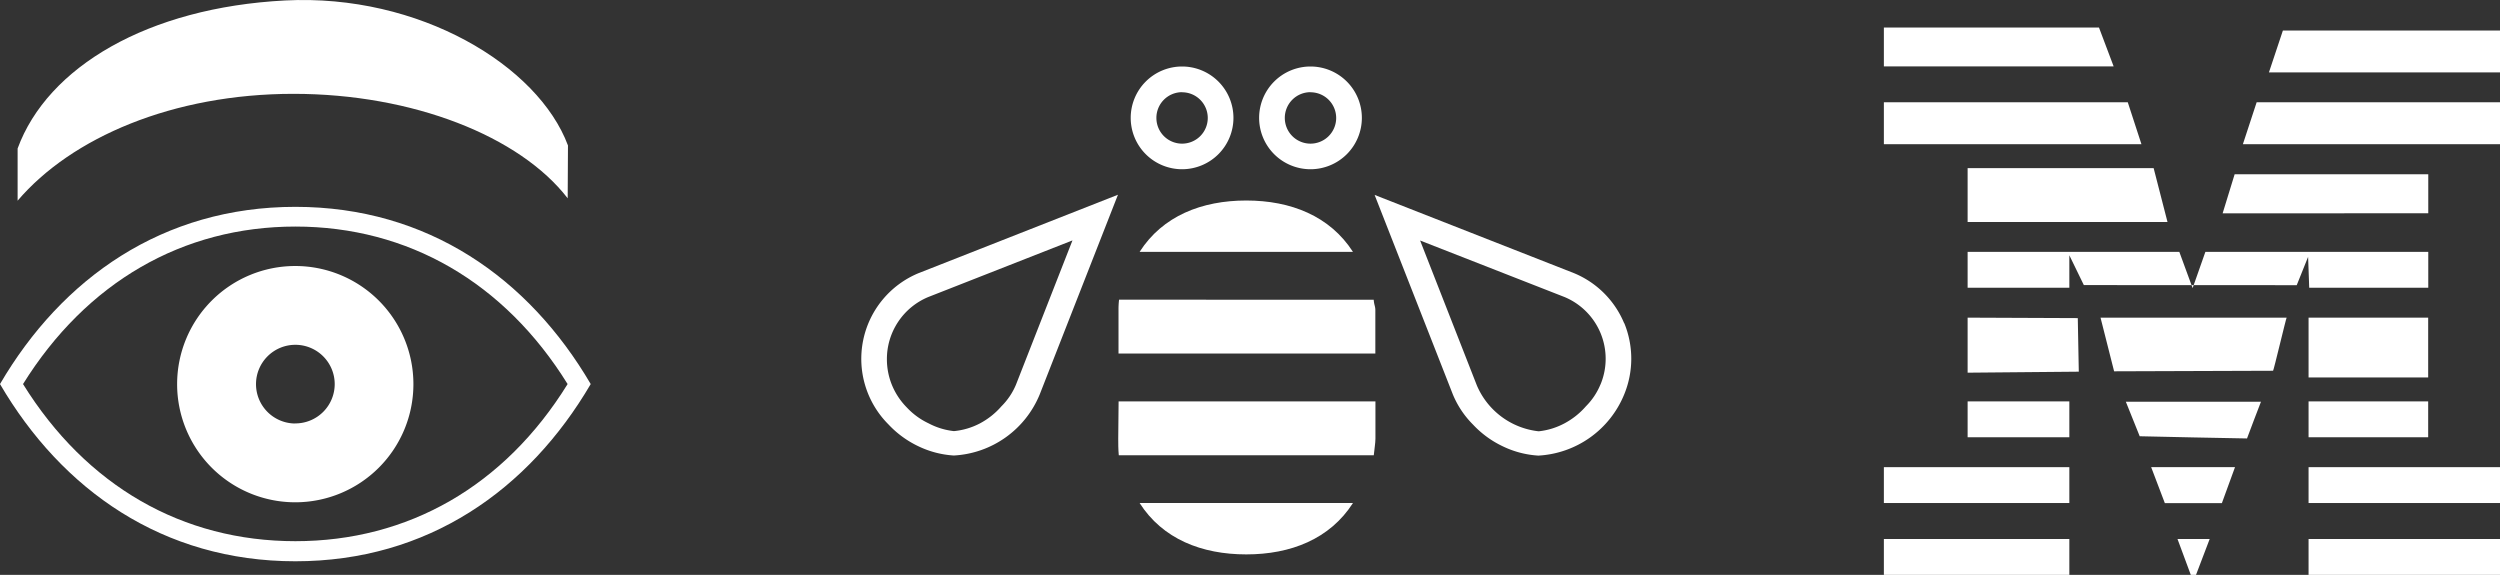
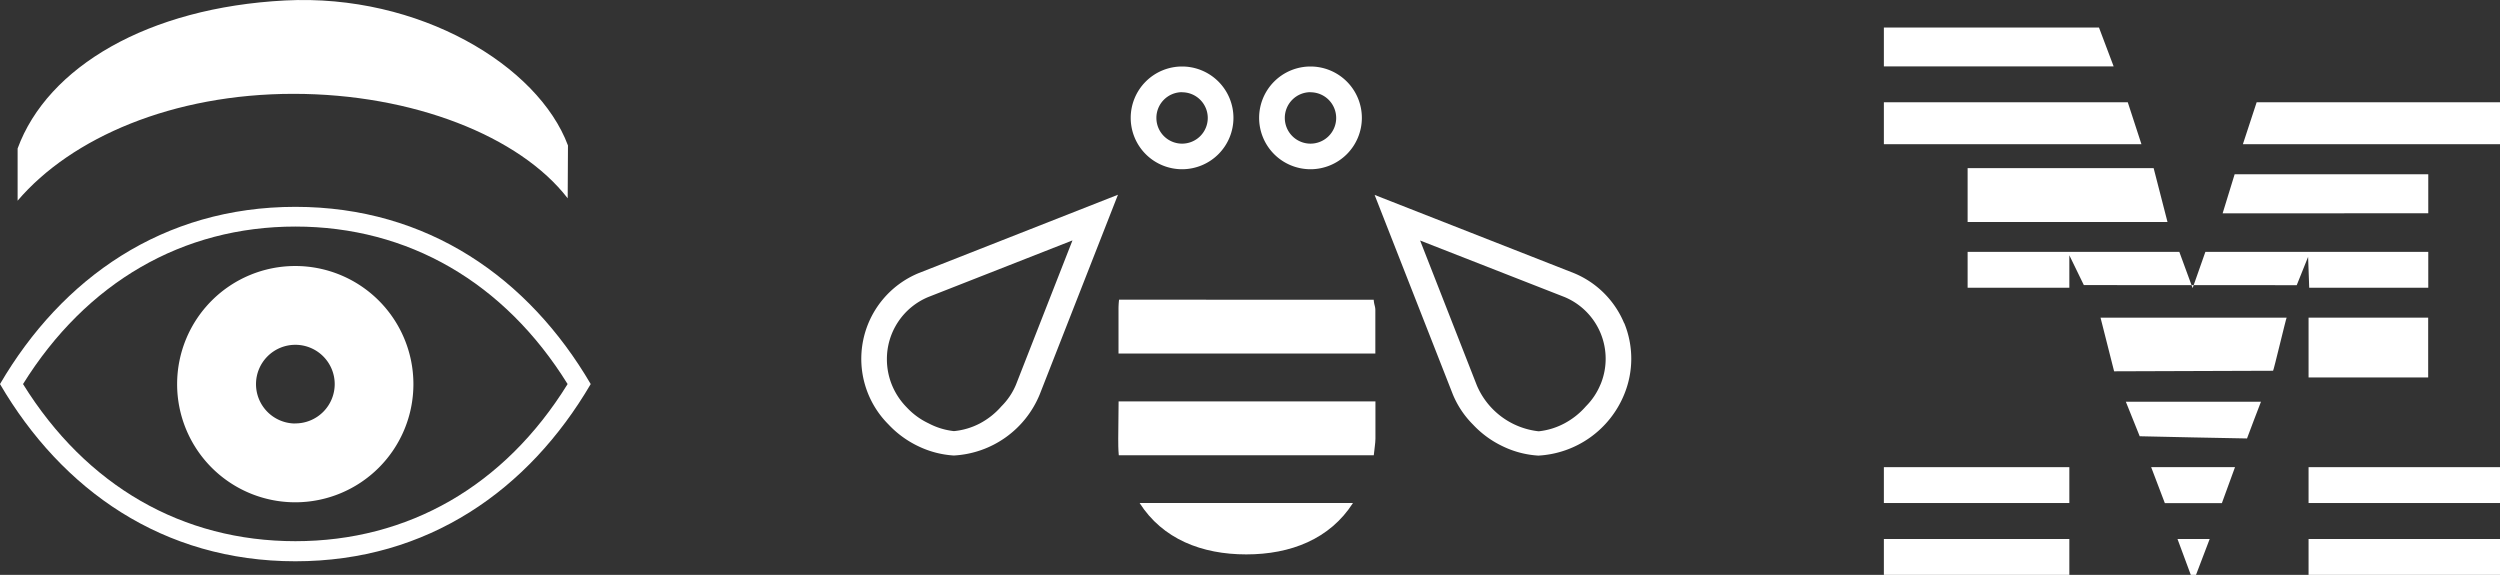
<svg xmlns="http://www.w3.org/2000/svg" viewBox="0 0 272.55 62.67">
  <rect x="0" y="0" width="272.55" height="62.67" fill="#333333" stroke="none" />
  <defs>
    <style>.cls-1{fill:#fff;}</style>
  </defs>
  <title>Asset 1</title>
  <g id="Layer_2" data-name="Layer 2">
    <g id="Layer_1-2" data-name="Layer 1">
      <path class="cls-1" d="M32.2,29A12.88,12.88,0,1,0,45.07,41.87,12.88,12.88,0,0,0,32.2,29Zm0,17.17a4.29,4.29,0,1,1,4.29-4.29A4.29,4.29,0,0,1,32.2,46.16Z" />
      <path class="cls-1" d="M32.2,22.55C17.75,22.55,6.75,30.33,0,41.87,6.75,53.41,17.75,61.19,32.2,61.19s25.44-7.78,32.2-19.32C57.64,30.33,46.64,22.55,32.2,22.55ZM32.2,59C19.91,59,9.42,53,2.51,41.87,9.42,30.78,19.91,24.7,32.2,24.7S55,30.78,61.88,41.87C55,53,44.48,59,32.2,59Z" />
      <path class="cls-1" d="M61.92,15.86C58.66,7.12,45.68-.7,31.09.05,16.14.82,5.18,7.29,1.92,16.19v5.69C7.79,15,18.84,10.23,32,10.23c13,0,24.67,4.62,29.89,11.39Z" />
-       <path class="cls-1" d="M124.24,27.46H147.5c-2.51-3.91-6.78-5.6-11.63-5.6S126.75,23.54,124.24,27.46Z" />
      <path class="cls-1" d="M122,32.67a9,9,0,0,0-.06,1.16v4.71h28V33.84c0-.47-.12-.51-.18-1.16Z" />
      <path class="cls-1" d="M121.91,47.83c0,.47,0,1.15.06,1.8h27.8c.06-.65.18-1.33.18-1.8V43.76h-28Z" />
      <path class="cls-1" d="M135.87,60.44c4.85,0,9.12-1.68,11.63-5.6H124.24C126.75,58.76,131,60.44,135.87,60.44Z" />
      <path class="cls-1" d="M100.14,29.78a10.11,10.11,0,0,0-3.28,16.49,10.79,10.79,0,0,0,3.28,2.39,10.35,10.35,0,0,0,3.85,1h0A10.75,10.75,0,0,0,113.35,43l8.53-21.77Zm10.62,12.16a7.27,7.27,0,0,1-1.58,2.35,8.18,8.18,0,0,1-2.37,1.88A7.64,7.64,0,0,1,104,47h0a7.66,7.66,0,0,1-2.77-.85,7.76,7.76,0,0,1-2.38-1.74A7.57,7.57,0,0,1,97.25,42a7.44,7.44,0,0,1-.56-2.84,7.32,7.32,0,0,1,4.49-6.77l15.74-6.18Z" />
      <path class="cls-1" d="M177.07,35.25a10.09,10.09,0,0,0-5.47-5.47l-21.74-8.53L158.39,43a10.08,10.08,0,0,0,2.19,3.28,10.71,10.71,0,0,0,3.28,2.39,10.31,10.31,0,0,0,3.85,1h0A10.74,10.74,0,0,0,177.07,43a10.23,10.23,0,0,0,0-7.79Zm-2.59,6.67a7.25,7.25,0,0,1-1.58,2.37,8.22,8.22,0,0,1-2.37,1.88,7.68,7.68,0,0,1-2.78.85h0A8.3,8.3,0,0,1,161,42l-6.18-15.78,15.74,6.16a7.29,7.29,0,0,1,3.93,9.53Z" />
      <path class="cls-1" d="M128.87,18.45a5.6,5.6,0,1,0-5.6-5.6A5.6,5.6,0,0,0,128.87,18.45Zm0-8.39a2.8,2.8,0,1,1-2.8,2.8A2.8,2.8,0,0,1,128.87,10.05Z" />
      <path class="cls-1" d="M142.87,18.45a5.6,5.6,0,1,0-5.6-5.6A5.6,5.6,0,0,0,142.87,18.45Zm0-8.39a2.8,2.8,0,1,1-2.8,2.8A2.8,2.8,0,0,1,142.87,10.05Z" />
-       <polygon class="cls-1" points="248.88 3.33 247.36 7.89 272.55 7.89 272.55 3.33 248.88 3.33" />
      <path class="cls-1" d="M230.43,7.24,228.83,3H205.38V7.24Z" />
      <polygon class="cls-1" points="244.52 15.72 272.55 15.72 272.55 11.15 246.02 11.15 244.52 15.72" />
      <polygon class="cls-1" points="205.38 15.72 233.46 15.72 231.97 11.15 205.38 11.15 205.38 15.72" />
      <polygon class="cls-1" points="264.73 19 243.62 19 242.31 23.26 264.73 23.25 264.73 19" />
      <polygon class="cls-1" points="214.51 24.2 236.3 24.2 234.79 18.33 214.51 18.33 214.51 24.2" />
      <polygon class="cls-1" points="251.75 31.37 264.73 31.37 264.73 27.46 240.43 27.46 239.04 31.41 237.59 27.46 214.51 27.46 214.51 31.37 225.6 31.37 225.6 27.83 227.18 31.08 250.39 31.09 251.63 28 251.75 31.37" />
      <rect class="cls-1" x="251.68" y="34.63" width="13.04" height="6.52" />
-       <path class="cls-1" d="M214.51,34.63v6l12.12-.11s-.1-5.84-.11-5.84Z" />
      <path class="cls-1" d="M230.48,40.48l17.33-.06c.06,0,1.43-5.79,1.48-5.79H229S230.47,40.48,230.48,40.48Z" />
-       <rect class="cls-1" x="251.68" y="43.76" width="13.04" height="3.91" />
-       <rect class="cls-1" x="214.51" y="43.76" width="11.09" height="3.91" />
      <path class="cls-1" d="M233.27,47.56s11.69.26,11.7.24,1.5-4,1.52-4H231.76S233.27,47.56,233.27,47.56Z" />
      <rect class="cls-1" x="251.68" y="50.93" width="20.87" height="3.91" />
      <rect class="cls-1" x="205.38" y="50.93" width="20.22" height="3.91" />
      <polygon class="cls-1" points="236.01 54.85 242.23 54.85 243.66 50.93 234.52 50.93 236.01 54.85" />
      <polygon class="cls-1" points="238.84 62.67 239.41 62.67 240.9 58.76 237.39 58.76 238.84 62.67" />
      <rect class="cls-1" x="251.68" y="58.76" width="20.87" height="3.91" />
      <rect class="cls-1" x="205.38" y="58.76" width="20.22" height="3.91" />
    </g>
  </g>
</svg>